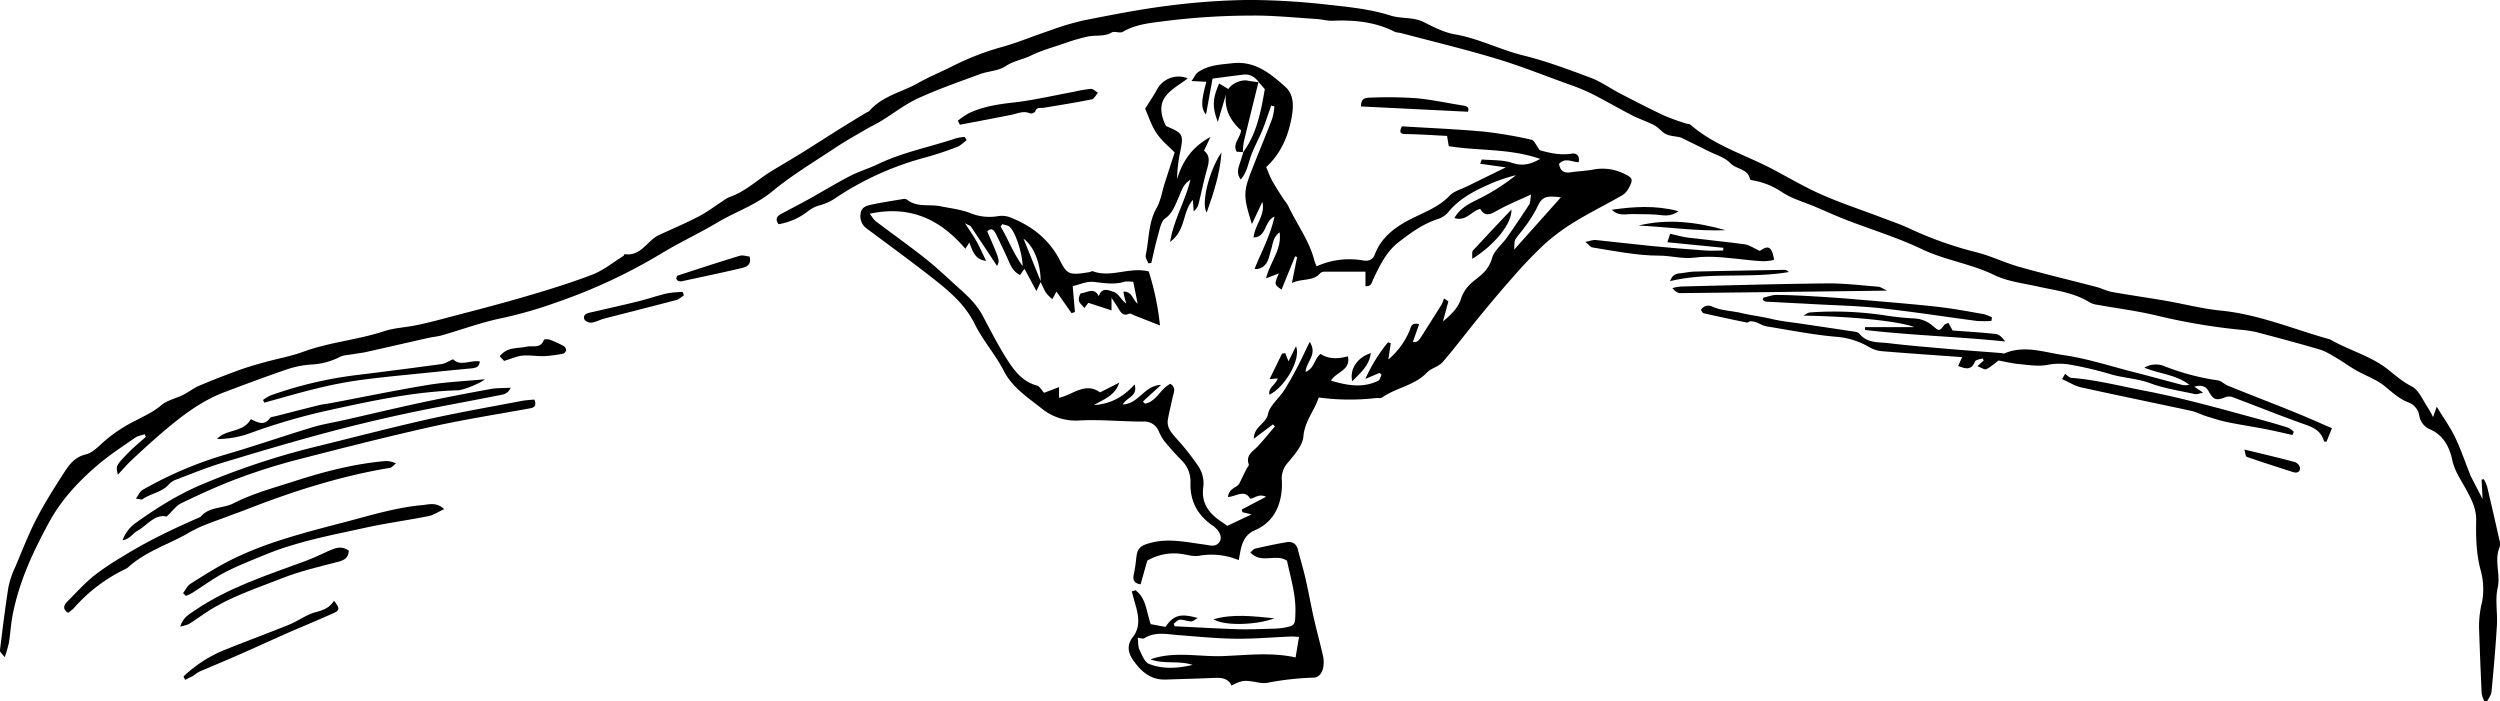
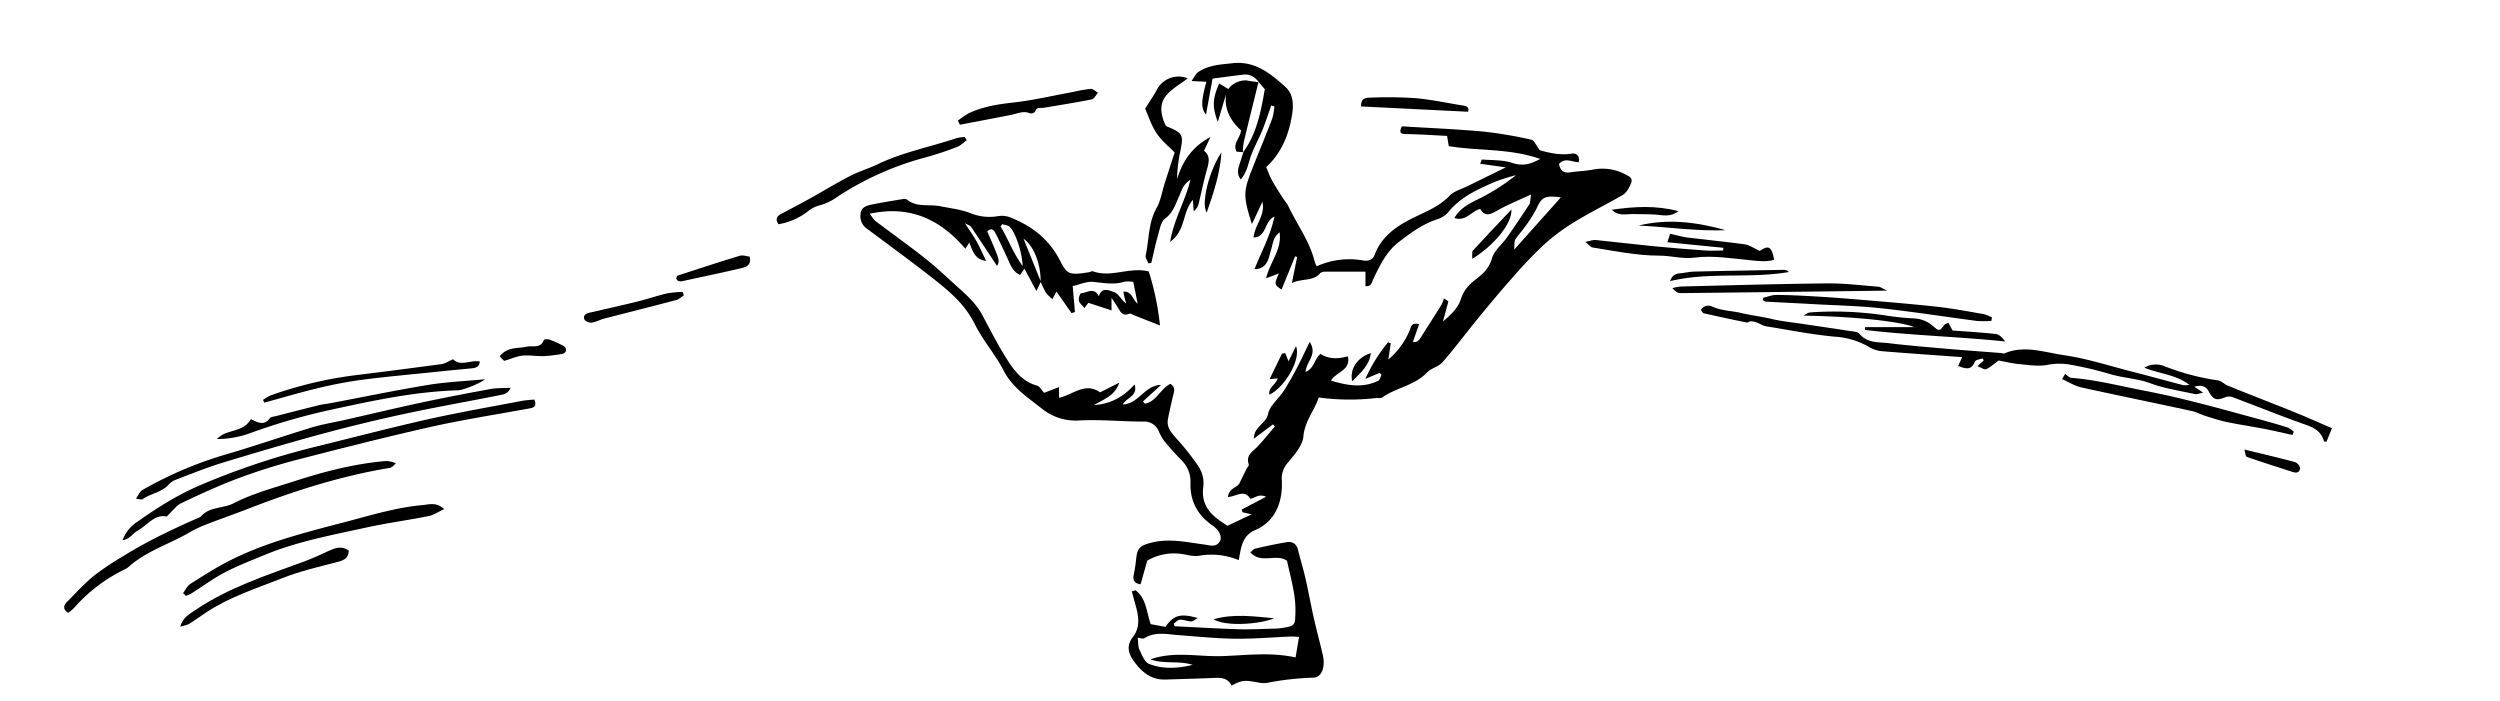
<svg xmlns="http://www.w3.org/2000/svg" id="Layer_1" data-name="Layer 1" viewBox="0 0 1132.07 317.56">
  <title>Pages from Spoon_River_Anthology-111</title>
  <path d="M319.27,292.33c-1.74-2.36-4-3.75-7-3.41-4.8.55-9.58,1.23-13.95,1.81L295.36,307c-2.3-2.83-2.27-5.9.17-14.85l-6.72-.34c1.37-1.92,1.93-3.3,2.95-4,4.68-3.28,10.19-3.45,15.64-4.07,10.21-1.15,17.29,4.77,24,10.82C335.45,298.26,335,304,334,309c-1.6,8.33-5,15.91-11.38,21.8.91,2.1,1.63,4.2,2.69,6.12,1.59,2.87,3.4,5.61,5.17,8.38a28.31,28.31,0,0,1,2,2.82c3.92,8.43,9.72,16,12,25.15a17.25,17.25,0,0,0,1,2.44,35.81,35.81,0,0,1,21-2.65c2.18.38,4.35-.08,5.28-2.6,2.8-7.56,8.74-12.16,15.48-15.7,6.34-3.34,13.21-5.56,18.42-11,2-2.11,5.39-3,8.17-4.36,5.66-2.8,11.34-5.57,17.3-8.49l-11.64-1.64c.44-1,.68-1.93.84-1.92,4.55.38,9.34.1,13.56,1.5,4.47,1.49,8,.94,12.79-1.77-14-4.87-27.7-3.53-41.39-5.78-.2-1.21-.46-2.82-.76-4.64-6.24-.3-12.42-.74-18.61-.83-2.84,0-3.08-1-1.84-3.5,12.33.76,24.7,1.26,37,2.38a191,191,0,0,1,21.7,3.7c1.18.25,2,2.41,3.71,4.72,3.78,1.07,8.94,2.46,14.5,1.56,1.95-.32,3.77.8,3.14,3.88-3,0-6.12-2.32-8.91.78.49,2.74,1.85,4.29,5.09,3.81,3.46-.52,7-.61,10.41-1.26a22.08,22.08,0,0,1,14.07,1.94c3.78,1.81,4.09,2.52,2.15,6.17a8.67,8.67,0,0,1-2.94,3.46c-7.21,4.13-14.69,7.81-21.77,12.15a92,92,0,0,0-14.07,10.51,201.7,201.7,0,0,0-14.45,15.21c-5.16,5.81-10.13,11.79-15.06,17.8-5.42,6.61-10.52,13.49-16.13,19.94-1.8,2.08-5.2,2.74-7.12,4.76-5.62,5.89-13.89,6.78-20.22,11.24-.69.48-1.9.2-2.87.3a105.13,105.13,0,0,1-25.9-.26c-2,6.09-6.34,10.69-6.94,17.61-.35,4.15-4.07,8.3-7,11.86a10.49,10.49,0,0,0-2.79,7.86,30.94,30.94,0,0,1-.34,7c-1.18,7.18-4.95,12.79-11.65,15.68-6.09,2.63-6.42,7.89-7.5,13.63a32.27,32.27,0,0,0-18.13-1.95c-2.38.4-5-.44-7.46-.79a23.75,23.75,0,0,0-15.85,3c-.86,3.06-1.89,6.76-3,10.7-2.58-.4-3.67-1.62-3.12-4.3a73.24,73.24,0,0,0,1.13-7.37c.48-4.75,1.76-5.82,6.51-7.1,8.24-2.22,16.25-.3,24.31.75,2.51.33,5.12,1.4,6.89-1.2,1.39-2,.15-5.13-3.09-7.37-6.77-4.68-10.23-10.89-10.05-19.21a13.44,13.44,0,0,0-3.8-10.13c-2.87-2.89-5.58-5.95-8.17-9.08a25.11,25.11,0,0,1-2.48-4.5,7,7,0,0,0-7-4.19c-9.59,0-19.21-1-28.75-.51a24.35,24.35,0,0,1-17.18-5.41c-6.25-5-13.17-9.33-17.13-17-3.79-7.4-9.51-13.82-13.19-21.26-4.71-9.52-12.54-15.7-20.49-21.89-9.35-7.27-18.91-14.27-28.41-21.34a6.84,6.84,0,0,1-2.79-6.66c.29-3,2.69-3.7,5-4.18,4.74-1,9.54-1.73,14.32-2.53a2.37,2.37,0,0,1,1.68.26c4.51,3.66,10.06,2,15.06,3,4.54.93,9.26,1.44,13.54,3.08a22.83,22.83,0,0,0,12.52,1.44,10.61,10.61,0,0,1,5.45.46c9.86,3.82,17.78,9.94,22.71,19.57,3.14,6.11,3.93,6.9,13.25,5.31.57-.09,1.23-.57,1.67-.4,8.26,3.06,16.4-2.07,25.28.06a121.36,121.36,0,0,1,5.1,24.48L263.09,398c-.84-.32-1.92-1.09-2.51-.82-2.89,1.3-3.84-.68-5-2.57-.79-1.33-1.66-2.61-3-4.63v5.7l-10.47-3.43-1.84,2.36c-1-1.3-2.21-2.21-2.45-3.33s.5-3.3.94-3.34c2.74-.22,5.91-3,8.08,1.35,1.3-4.65,5.19-2.35,6.66-2,2,.47,3.46,3.6,5.74,5.32-.24-.85-.5-1.69-.71-2.55s-.35-1.72-.58-2.87c4-.16,4.05,3.53,6.46,5.47-.7-3.54-1.29-6.53-2-9.95-1.17,0-2.81-.35-4.21.06-4.66,1.37-9.17.49-13.83,0-3-.31-6.17,1.19-9.36,1.91l1,11.75-1.54.49-6.81-9.75c-.34.62-.94,1.72-1.88,3.41a18.78,18.78,0,0,1-2.9-2.9,48.22,48.22,0,0,1-2.42-4.95c.17-7.67-2.91-16.16-7.73-19.51,2.83,7,5.33,13.22,7.84,19.42l-2,4.28-5.42-10.12c-.65.93-1.2,1.71-2,2.84-2.63-1.25-3.92-3.48-5-6q-2.82-6.36-5.94-12.61c-.81-1.61-1.94-3.11-3.9-1.1,5.74,13.18,5.74,13.18,4.42,15.6-3.95-6-7.86-11.9-11.82-17.8-.29-.43-1-.58-2.71-1.54,2.22,3.44,3.9,5.78,5.28,8.27,1.5,2.69,2.73,5.53,4.32,8.8-5-.58-6.06-4.3-7.61-8.29l-1.8,2.8c-11.31-13.27-25-19.84-43.32-15.85,1.21,1.51,1.81,2.68,2.76,3.4,7.41,5.61,15,11,22.31,16.76,5.17,4.1,10,8.69,14.87,13.1,4.19,3.75,8.32,7.52,11.05,12.59,3.74,7,7.32,14.06,11.59,20.7,3.18,4.94,7,9.63,13.25,11.28,1.11.3,1.88,1.89,3.14,3.25l6.77-2.59v4.86c6.4-1.48,11.94-7.26,18.58-2.47l8.71-4.41c-1.88,5.88-7,7.51-11.5,10.16,7.25-.46,13.23-3.47,18.4-9.33,1.68,5.31-3.51,5.72-5.32,9.06,7.37-.33,9.72-8.66,17.35-8.87l-8.23,7.51.93,1c5.26-1,7.05-6.87,11.52-9,2.66,1.75,1.52,3.87,1.07,5.88-.74,3.39-1.59,6.76-2.2,10.17-.67,3.69,1.59,6.13,3.82,8.69A109.22,109.22,0,0,1,292,466.4a14,14,0,0,1,2.19,8.81c-1.28,8.18,2.94,12.84,9,16.75.95.6,1.86,1.27,1.84,1.26L316,488.05l-4.14-1-.3-1.2,11-5.79c-3.44-1.51-5,.67-7.2.88-2.53-4.39-6.35-1-10.06-.76.47-4,3.81-4.09,5.1-6,1.11-2.26,2.21-4.53,3.33-6.78.34-.7,1.22-1.52,1-2-1.47-4.22,1.89-5.84,4.09-8.19,2.69-2.88,5.18-6,7.75-9l-.9-.92L317,453.79c.1-5.64,5.52-6.71,6.45-11.19.78-3.81,4.79-6.89,7.1-10.46s4.19-7,6.1-10.63,3.55-7.22,5.66-11.55c3.72,5.71-1.55,8.74-1.86,13.57,4.11-1.64,3.88-6,6.81-8.14,3.72,2.5,8.06,2.24,12.36,1.09,1.32,6.42-5.05,6.78-7.68,11,7.34,2.19,14.3,3.49,21.36.08.78-.37,1.06-1.81,1.56-2.75l-.94-.83-6.4,2.73a72.08,72.08,0,0,1,10.25-16.57l1.26.44c-.31,2.1-.63,4.19-1.1,7.34a34.32,34.32,0,0,0,9.67-13.24c.61-1.52.75-3.7,4.27-2.74-.92,2.59-1.82,5.13-2.83,8,2.29.45,3.1-1.24,4.08-2.8,3-4.73,6-9.41,8.94-14.15a15,15,0,0,0,1.06-2.76l2,1.36-2.46,9.08c3.46-2.87,6.82-6,8.18-10.26,1.27-4,3.86-6.66,6.95-9,3.26-2.49,5.85-5,7.1-9.39,1-3.49,4.53-6.21,6.77-9.39q5.17-7.37,10.08-14.93c.55-.85.42-2.13.83-4.52-5.51,2.56-10.13,4.43-14.46,6.81-3.26,1.78-6.15,3.94-8.58-.29-4.16,1.14-6.41,5.81-11.7,4.14,3.37-5.68,8.85-7.35,13.65-10a90.67,90.67,0,0,0,14.23-9.4,95.39,95.39,0,0,0-9.11,2.85c-8,3.42-16,7-21.71,14.1a10.48,10.48,0,0,1-4.76,3c-6.61,2.15-12.08,6.18-17.47,10.33-5.59,4.31-8.55,10.53-11.51,16.68-.74,1.56-.8,3.51-3.58,3.3v-6.55c-6.31,0-12.31,0-18.3,0a3.2,3.2,0,0,0-2.2.67c-3.16,3.79-7.89,2.24-12.81,4.43.92-4.56,1.64-8.15,2.37-11.73l-.93-.33c-2,5-4.05,10-6.13,15.07-3.35-2.36-3.35-2.36-1.2-7.34l-5.81,2.23c1.89-7.64,7.23-13,6.13-20.84-3,2.23-3,5.2-3.85,7.86-1.07,3.42-1.29,7.54-5.81,8.69a9.13,9.13,0,0,1-1.69.09c3.05-7.7,7.07-14.87,9.05-23.78-4.88,2.22-3.35,9.22-9.5,9.49.6-5.82,5.45-10.12,4-16.14l-4.74,10.06c-4.28-13.61-3.89-14.8,1-27.15,2.73-6.86,5.57-13.68,8.2-20.59a30.3,30.3,0,0,0,1-5.51l-1.46-.42c-1.3,3.66-2.48,7.37-3.94,11-1.54,3.78-3.55,7.38-5,11.18s-1.86,7.77-4.84,11.31c-1.87-2.49-1.29-4.65-.58-6.84.61-1.84,1.17-3.69,1.75-5.54l-.18.14c6.23-8.42,8.1-18.38,9.89-28.67l-2.83-3.25Zm136.79,52.15c-7.48-.92-8.64-.11-11.11,5.25a56.31,56.31,0,0,1-5.33,8.31c-1.32,1.91-3,3.58-4.2,5.55-.54.9-.3,2.28-.53,4.6Zm-253,12.15-.72,1.1c3.42,5.49,5.51,11.74,10,17.87-.18-6-3.22-15.21-5.8-17.7C205.71,357.12,204.24,357,203.08,356.63Z" transform="translate(250.75 -255.12)" />
-   <path d="M851,444l1.67-4.7c3,4.95,6,9.06,8.18,13.55,2.55,5.23,4.41,10.78,6.57,16.19a15.42,15.42,0,0,0,.63,1.64c1.69,3.3,3.4,6.59,5.38,10.41-.16-3.16-.3-6-.45-8.76l1-.24a19.2,19.2,0,0,1,1.51,3.39q2.84,11.94,5.5,23.93a6.28,6.28,0,0,1,.16,3.47c-2.59,6,.53,12.24-.89,18.47-1.21,5.33,0,11.17-.33,16.75-.6,10.09-1.49,20.16-2.45,30.22-.14,1.51-1.27,2.94-2,4.4l-1.25-.11a12.24,12.24,0,0,1-1.2-3.38q-.72-15.11-1.21-30.21a46.93,46.93,0,0,1,1.4-11.43,31.87,31.87,0,0,0-.69-14.35c-2-7.51-2.14-15-2-22.63.08-5.75-2.69-10.45-5.25-15.09-2.16-3.92-4.6-7.47-5.56-12-1.27-6-4-11.36-10.21-14.05a8.07,8.07,0,0,1-4.76-6.24,7.62,7.62,0,0,0-5-5.92c-4-1.56-7.11-4.41-10.41-7.15-3.79-3.15-8.77-4.84-13.14-7.33-3-1.7-5.78-3.77-8.75-5.51-2.49-1.46-5-3.1-7.7-3.9-9.5-2.82-19.08-5.37-28.67-7.88a48.11,48.11,0,0,0-7.5-1.12A278.26,278.26,0,0,1,725.81,398c-8.82-2.11-17.87-3.25-26.82-4.86a9.58,9.58,0,0,1-3.29-1c-7.3-4.59-15.68-5.5-23.83-7.31-6.62-1.47-13.66-2.28-19.63-5.19-10.55-5.13-22.2-6.67-32.79-11.73-11-5.24-22.73-8.79-34.1-13.19-4.85-1.88-9.59-4.05-14.39-6.08s-10.2-3.52-14.57-6.39a34,34,0,0,0-13.69-5.5c-.37-.06-1-.24-1-.45-.89-4.86-6.19-4.42-8.91-7.29-2.52-2.66-6.66-3.81-10.12-5.57-3.64-1.85-7.32-3.62-11-5.43a7.31,7.31,0,0,0-1.6-.71c-2.15-.48-4.48-.52-6.41-1.44s-3.34-3-5.27-4c-3.24-1.72-6.81-2.82-10.08-4.51-6.22-3.2-12.25-6.76-18.49-9.9A98.32,98.32,0,0,0,459,293.07c-10.79-3.9-21.46-8.17-32.43-11.46-14.31-4.3-28.86-7.79-43.32-11.62a11.08,11.08,0,0,1-2.28-.41c-8.89-4.56-18.4-5.48-28.2-5.07-2.46.1-4.94-.65-7.42-.8-9.89-.6-19.79-1.67-29.67-1.53a317.05,317.05,0,0,0-37.88,2.36c-6.7.91-13.87,1.31-20.11,5-1.29.76-3.74-.46-5,.29-3.5,2-7.29,1.09-10.86,1.84a89.66,89.66,0,0,0-10.63,3.09c-5.09,1.77-10.27,3.16-15.22,5.58-3.62,1.77-7.74,2.31-11.4,4.76-3.21,2.15-7.76,2.19-11.56,3.59-9.4,3.46-18.9,6.76-28,10.93-5.92,2.71-11.17,6.86-16.77,10.29-2.14,1.31-4.43,2.36-6.6,3.63-4.53,2.64-9.15,5.18-13.52,8.08-9.86,6.56-20.11,12.68-29.22,20.19-7.54,6.22-16.57,9.18-24.7,14-8.34,5-17.22,9.06-25.51,14.12A249,249,0,0,1,1.38,392a193.52,193.52,0,0,1-25,7.2c-9.09,1.87-17.89,5.14-26.85,7.71-2,.59-4.21.76-6.3,1.23-9.46,2.12-18.91,4.31-28.37,6.42-1.88.42-3.81.58-5.71.93-2.08.38-4.38.39-6.18,1.34a31.19,31.19,0,0,1-12.66,3.35,43.62,43.62,0,0,0-10.85,2.11c-9.54,3.25-19,6.79-28.43,10.36-10.69,4-19.6,10.92-28.19,18.22-4.69,4-9.21,8.16-13.71,12.36-2.19,2-4.15,4.34-6.51,6.84-.95-4-1-4,4.68-9.89,2.51-2.57,5.33-4.84,8-7.24l-.56-1.19c-1.45.51-3.1.74-4.31,1.59-5.75,4-11.67,7.86-17,12.4-8.6,7.37-16.31,15.57-21.83,25.67-7.34,13.43-13.76,27.2-16.65,42.34-.8,4.17-1,8.45-1.71,12.65a56.8,56.8,0,0,1-1.86,6.32c-1.24-1.67-2.24-2.4-2.17-3,1.19-9.64,2.35-19.28,3.88-28.86a41.21,41.21,0,0,1,3.19-9.25c3.12-7.4,6-14.92,9.71-22s8.17-14.17,12.62-21c2.26-3.5,4.84-6.64,9.56-7.75,2.79-.65,5.3-3.18,7.56-5.27a67.24,67.24,0,0,1,14.88-10c3.89-2.06,8.08-3.89,11.61-6.93,2.66-2.29,6.59-3.06,9.86-4.69,2.59-1.3,4.93-3.16,7.59-4.28,5.88-2.5,11.86-4.79,17.88-7,3.82-1.38,7.75-2.49,11.66-3.58,5.8-1.61,11.79-2.65,17.41-4.72,11.86-4.35,24.52-5.33,36.48-9.27,4.55-1.5,9.51-1.71,14.26-2.65,3.61-.72,7.2-1.6,10.76-2.54,12.41-3.28,24.86-6.42,37.18-10,10.78-3.13,21.55-6.41,32-10.38,5.07-1.92,9.49-5.58,14.18-8.48.3-.18.48-.91.64-.88,7.44,1.14,10.17-6.17,15.57-8.66,6-2.75,12-5.32,17.85-8.35,3.89-2,7.44-4.73,11.15-7.12a14.48,14.48,0,0,1,3-1.75c7.12-2.44,12.47-7.74,18.72-11.58,4.46-2.74,9-5.34,13.43-8.1,6.61-4.11,13.15-8.33,19.75-12.46,3.25-2,6.56-4,9.85-6,.49-.29,1.15-.42,1.5-.83,5.86-6.81,14.68-8.44,22-12.6,4.9-2.77,10.15-4.92,15.2-7.44a120.37,120.37,0,0,1,22.15-8.71c7.64-2.09,15-5.2,22.52-7.71a122.44,122.44,0,0,1,15-4.5c12.75-2.5,25.52-5.05,38.39-6.66a313.37,313.37,0,0,1,37.09-2.63,335.15,335.15,0,0,1,36.07,2.25c9.27,1,18.72,2,27.52,4.81,5.06,1.6,10.33.55,15.14,3,4.46,2.26,9.15,4.68,14,5.51,10.82,1.86,20.52,7,31.09,9.59,10.36,2.56,20.46,6.34,30.48,10.1,4.69,1.77,8.89,4.82,13.38,7.15,6.57,3.4,13.14,6.79,19.81,9.94a101.48,101.48,0,0,0,9.81,3.56c.73.26,1.68.19,2.2.64,11.09,9.64,25.2,13.68,37.84,20.44,7.19,3.85,14.28,8,21.73,11.26,8.54,3.75,17.44,6.68,26.16,10,4.55,1.73,9.18,3.28,13.58,5.34a166.26,166.26,0,0,0,30.2,10.69c6.57,1.65,12.76,4.74,19.29,6.58,11.59,3.27,23.32,6.06,35,9.12,2.41.63,4.7,1.85,7.13,2.28,8.12,1.45,16.29,2.59,24.42,4s16.41,3.6,24.71,4.41c17.11,1.67,32.8,8.38,49.09,12.93a2.11,2.11,0,0,1,.55.19c8.67,5,18.63,7.45,26.53,13.88,3.26,2.64,6.35,5.29,10.28,7.3,3.37,1.71,5.17,6.55,7.6,10.05A36.86,36.86,0,0,1,851,444Z" transform="translate(250.75 -255.12)" />
  <path d="M263.41,522.39c4.92,3.62,4.89,9.6,6.92,15.36L277,539c3.68-5.34,6.8-6.24,14.66-4-1.38.72-2.22,1.54-3,1.51-1.73-.06-3.46-.82-5.17-.77-.93,0-1.82,1.15-2.74,1.78l.41,1.19c9.46.46,18.91,1,28.37,1.33,5.38.17,10.78-.11,16.17-.24a31.25,31.25,0,0,0,4.65-.38c5.46-.92,5.33-1.39,5.5-6.8.27-8.12-2.13-15.68-3.79-23.54-4.85-3.52-11.72,1.62-16.59-3.83.79-.66,1.38-1.53,2.13-1.7,4.71-1.07,9.43-2.1,14.19-2.9,2.59-.44,4.53.6,5.23,3.45,1.07,4.32,2.39,8.58,3.38,12.91,1.38,6,2.46,12.15,3.83,18.2,1.27,5.63,2.83,11.2,4.09,16.83a13.36,13.36,0,0,1,.14,5.23c-.45,2.4-1.87,4.69-4.48,4.71a130.07,130.07,0,0,0-21,2.36c-2,.34-4.23-.25-6.33-.58-4-.64-5.56-.43-9.72,1.82-1.67-3.56-4.88-3.62-8.28-3.47-7.2.32-14.4.49-21.61.73-6.88.23-11.31-3.87-14.81-9-2.14-3.09-2.83-6.63,0-10.23,3.26-4.13,2.75-9,1.43-13.73-.64-2.31-1.27-4.63-1.9-6.94Zm25.9,33.81c-6.25-2.06-12.87-.23-19.13-2.49,10.73-3.84,21.74-1.12,32.59-1.49s22-1.88,33.16.61c.57-3.33,1-6.13,1.58-9.27a35.45,35.45,0,0,0-3.65-.21c-8.48.35-16.95,1.11-25.42,1s-17.1-1-25.64-1.64c-5.21-.41-10.43-1.66-15.36,1.41-.7.44-2-.12-3-.21.27,2.07.1,4,.8,5.42,1.11,2.36,2.33,5.65,4.33,6.43C275.89,558.26,282.65,557.79,289.31,556.2Z" transform="translate(250.75 -255.12)" />
  <path d="M740.65,429.4c-5.91-4.65-13.43-4.94-20.38-7.78a10.11,10.11,0,0,1,8.88-.76,107.52,107.52,0,0,0,24.39,6.5c1.58.21,2.94,1.75,4.52,2.39C768.5,434,779,438,789.42,442.25c5.19,2.1,10.29,4.41,15.8,6.78l-2.5,6.17c-.76-.16-1.08-.16-1.1-.24-1.56-5.77-6.53-6.85-11.26-8.56-10-3.63-19.91-7.59-29.88-11.34a4.78,4.78,0,0,0-3.17-.21c-4.46,1.86-5.77,1.4-8-2.68-1.21-2.2-3.39-2.87-6.4-1.93l4,2.7c-1.83.33-2.88.83-3.77.63-6.74-1.49-13.68-2.5-20.11-4.88-6-2.23-12.33-2.37-18.36-4.2a162.69,162.69,0,0,0-18.15-4.27,28,28,0,0,0-10.28.16c-4.05.74-8.43,0-12.63-.38-3.26-.31-6.46-1.11-9.35-1.63-2,1.46-3.63,3-5.58,3.93-.78.36-2.22-.7-4-1.35l2.89-2.66c-.25-.34-.54-.89-.64-.85-1.17.4-3,.6-3.35,1.4-1.71,4.24-4.43,3.21-7.63,2l1.83-4c-12.33-.89-24.16-1.69-36-2.66a13.64,13.64,0,0,1-5.85-1.74,34.78,34.78,0,0,0-15.64-4.85c-10.43-.94-20.76-3-31.11-4.69-1.62-.27-3.11-1.29-4.7-1.84a8,8,0,0,0-2.56-.45c-.54,0-1.14.67-1.62.57q-9.84-2-19.64-4.22c-.41-.09-.68-.82-1.2-1.48a3.9,3.9,0,0,1,5-1.6c4.31,2,9,1.95,13.39,3s9.17,1.6,13.7,2.68,9.22,1.52,13.84,2.21c7.15,1.08,14.31,2.11,21.45,3.22,1.53.24,3.6.29,4.4,1.27,3.61,4.37,8.7,3.71,13.33,4.27,8.91,1.08,17.87,1.8,26.81,2.58,7.94.68,15.89,1.24,23.83,1.86.58,0,1.27.37,1.73.17,9-3.86,18-.47,26.78.79,10.71,1.54,21.15,5,31.69,7.66,7.49,1.91,14.93,4,22.42,5.93A10.28,10.28,0,0,0,740.65,429.4Z" transform="translate(250.75 -255.12)" />
  <path d="M277.26,312.2c7.95,3.35,8.07,3.76,6.23,12.57a68.06,68.06,0,0,0-1.25,11.52c2.41-7.91,6.51-14.45,15.14-19.14l-2.92,6.23c2.82,2.18,2.32,5,1.4,8.24-1.51,5.23-2.55,10.59-3.87,15.87a6,6,0,0,1-2.22,3.32c-.1-1.65-.21-3.3-.33-5.16-4.84,5.28-3.11,13.8-10.34,19,1.76-10.36,6.85-18.35,9.2-28.14-3.54,2.25-4.11,5.37-5.33,8-1.58,3.45-2.6,7-6.08,9.53-2,1.45-2.5,5.07-3.3,7.81-1.19,4.06-2,8.21-3,12.32l-1.32.22c-.44-1.21-1.46-2.56-1.22-3.63,1.59-7.15,1.11-14.72,4.95-21.47,1.87-3.3,2.43-7.34,3.61-11,1.41-4.42,2.84-8.82,4.56-14.13-2.33-2.41-5.82-5.19-8.19-8.71s-3.75-7.94-5.17-11.08c2-3.29,3.84-5.86,5.3-8.62a11.09,11.09,0,0,1,14-5.15c-3.43,2.69-7.66,4.87-10.18,8.3C274.25,302.54,274.78,307.37,277.26,312.2Z" transform="translate(250.75 -255.12)" />
  <path d="M-219.93,532.62c-2.61-1.69-1.94-3.46-.42-5,3.95-4,7.77-8.21,12.11-11.76a123.19,123.19,0,0,1,13.1-8.79c11.2-7,23.11-12.6,35.18-17.88,3.88-4.76,10.16-3.69,14.93-6.14,8.85-4.53,18.4-7.06,27.74-10.08,13.1-4.23,26.47-7.71,40.27-9a10.05,10.05,0,0,1,5.57,1c-.89.68-1.7,1.8-2.68,2-22,3.64-43,10.3-63.72,18.33-6.88,2.67-13.86,5.09-20.73,7.78a56.45,56.45,0,0,0-7.17,3.59c-8.72,4.94-18.5,8-26.23,14.68a8.18,8.18,0,0,1-1.85,1.38,73.13,73.13,0,0,0-23.52,17.82A20.51,20.51,0,0,1-219.93,532.62Z" transform="translate(250.75 -255.12)" />
  <path d="M-8.74,436.07c1.11,3-.19,3.66-2.26,4-14.9,2.72-29.88,5.05-44.65,8.35C-76,453-96.14,458.12-116.29,463.33A270.53,270.53,0,0,0-143,471.76c-8.71,3.26-17.21,7.16-25.6,11.19-2.43,1.16-4.18,3.75-6.67,6.08-5.46-1.24-8.79,4-13.35,6.52-2.06,1.13-3.27,3.66-6.64,4.22a16.73,16.73,0,0,1,6.65-8.34c8.94-6.33,18.15-12.15,28.34-16.53a340.48,340.48,0,0,1,53.07-17.65c16.83-4.14,33.6-8.53,50.51-12.32,14.06-3.15,28.28-5.6,42.44-8.31A53.61,53.61,0,0,1-8.74,436.07Z" transform="translate(250.75 -255.12)" />
  <path d="M-189.21,480.91c1.22-1.67,1.82-3.27,3-3.93a174.08,174.08,0,0,1,38.31-16.24c12.87-3.78,25.56-8.18,38.4-12.07,5-1.5,10.18-2.32,15.27-3.47,11.56-2.63,23.09-5.39,34.67-7.86,10.28-2.2,20.6-4.16,30.94-6.06,2.75-.5,5.62-.38,9.13-.58-1.34,2.94-3.43,3.05-5.12,3.39-14.46,2.89-29,5.43-43.41,8.54q-19,4.11-37.84,9.21c-15,4.07-29.86,8.49-44.7,13-6.86,2.11-13.52,4.84-20.24,7.39a8.5,8.5,0,0,0-3.39,2.14c-3.2,3.72-8.22,4.13-12,6.8C-186.67,481.53-187.66,481.09-189.21,480.91Z" transform="translate(250.75 -255.12)" />
  <path d="M-167.86,523.69c1.09-1.42,1.9-3.29,3.32-4.18,6-3.8,12.07-7.68,18.44-10.86,16.44-8.2,34.22-12.56,51.88-17.21,11.43-3,22.76-6.51,34.61-7.58,3.07-.28,6.4-1.55,10,1.81-2.73,1.25-4.78,2.69-7,3.14-9.52,1.9-19.16,3.19-28.64,5.27-15.46,3.39-31.08,6.28-45.8,12.38-6.07,2.51-12.21,4.89-18,7.92-5.11,2.66-9.79,6.16-14.68,9.24a25.91,25.91,0,0,1-2.81,1.35Z" transform="translate(250.75 -255.12)" />
  <path d="M787.34,452.1c-4.13-.91-8.25-1.9-12.4-2.71-5.69-1.1-11.43-1.94-17.1-3.12-3.3-.68-6.52-1.74-9.74-2.74-2.19-.68-4.26-1.85-6.49-2.33-16.63-3.59-33.3-7-49.91-10.66-2.93-.65-5.62-2.39-8.7-3.75.52-.89,1-1.68,1.38-2.36,1,.66,1.89,1.71,2.85,1.79,11.27.88,22.16,3.73,33.21,5.85,17.38,3.32,34.34,8.15,51.37,12.76,4.5,1.22,9,2.5,13.44,3.9a11.06,11.06,0,0,1,2.69,1.89Z" transform="translate(250.75 -255.12)" />
  <path d="M529.63,367.32l-25.35-2.5c.58-1.77,1-3,1.24-3.82,3.19.69,5.72,1.42,8.3,1.75,8.49,1.06,17,1.83,25.48,3,2.2.32,4.24,1.82,6.83,3,3.85-2.75,5.46-2.06,6.5,4-3.76,1.13-7.56.52-11.34.15-8.3-.79-16.48-2.21-25-1.1-5.07.66-10.39-.9-15.6-.92-10.3,0-20.32-2.1-30.4-3.72-.87-.14-1.57-1.22-3.14-2.52,2.26-.42,3.53-1,4.73-.83,8.51.85,17,1.91,25.52,2.74,8,.79,16,1.43,24.06,2,2.68.2,5.39,0,8.08,0C529.6,368.18,529.62,367.75,529.63,367.32Z" transform="translate(250.75 -255.12)" />
  <path d="M187,318.62c-1.41,1-2.69,2.39-4.26,3a150.62,150.62,0,0,1-14.88,4.92,136.06,136.06,0,0,0-39.61,17.82,23.67,23.67,0,0,1-7.47,3.64,14.65,14.65,0,0,0-5.69,2.8,29.34,29.34,0,0,1-13.28,5.85c-1.56-2.1-.91-3.55,1.16-4.66,4.27-2.28,8.57-4.5,12.8-6.84,6.11-3.4,12.08-7.07,18.29-10.27,4.1-2.12,8.6-3.45,12.77-5.45,11.29-5.41,23.59-7.74,35.35-11.69a22.47,22.47,0,0,1,3.87-.62Z" transform="translate(250.75 -255.12)" />
  <path d="M-152.48,453.92c4.21-4.69,11.78-2.68,15.31-9,2.94,1.42,6,3.23,8.63-.44.45-.62,1.74-.68,2.66-.91,6.55-1.69,13.11-3.38,19.67-5,1.66-.41,3.39-.55,5.08-.87,14.72-2.78,29.4-5.83,44.19-8.27,8.17-1.35,16.52-1.69,25.77-2.57-2.27,2-9.91,4.91-12.13,5-19.55.56-38.6,4.67-57.57,8.81a282.27,282.27,0,0,0-36.88,10.69A43.71,43.71,0,0,1-152.48,453.92Z" transform="translate(250.75 -255.12)" />
  <path d="M631.54,401.3l1.91,3.49c6.38.48,13,.83,19.62,1.59,1.56.18,3,1.73,4.16,3.36-21.26-2.18-42.46-2.75-63.48-5.2,0-.43,0-.86.08-1.29H616c-4.55-2-22.26-4.7-50.12-5.21,1-.5,2-1.37,3-1.44a153.78,153.78,0,0,1,33.69,1.29,126.94,126.94,0,0,0,13.6,1.44,13.57,13.57,0,0,1,8.38,3.44c2.85,2.39,2.8,2.43,5.22-.59C629.92,401.91,630.38,401.84,631.54,401.3Z" transform="translate(250.75 -255.12)" />
  <path d="M-169.14,538.88c1.19-4.15,4-5.55,6.5-7.28,15.3-10.44,32.75-16,49.88-22.32,3.64-1.34,7.15-3,10.68-4.63,3.06-1.39,6.06-2.57,9.29-.17-.21,3.15-1.89,4.29-4.74,5-8.55,2.24-17.24,4.23-25.42,7.45-11.69,4.6-23.77,8.48-34.39,15.47-2.58,1.7-5.06,3.55-7.69,5.17C-166,538.21-167.33,538.33-169.14,538.88Z" transform="translate(250.75 -255.12)" />
  <path d="M547.74,389.93c2-.44,4-1.28,6-1.26,5.95.05,11.9.35,17.84.7q9.62.57,19.21,1.4c11.81,1,23.62,1.94,35.4,3.23,7.12.78,14.19,2.13,21.26,3.34a19,19,0,0,1,3.82,1.52l-.27,1.59a51.08,51.08,0,0,1-6.55,0c-14.42-1.88-28.79-4.16-43.24-5.72-10.21-1.11-20.51-1.32-30.77-1.89-7.14-.4-14.28-.72-21.42-1.13-.54,0-1.05-.49-1.57-.74Z" transform="translate(250.75 -255.12)" />
  <path d="M312.25,324l-3-.18c-2-3.58,1.56-6.07,2-9.65-4.58-4.15-7.69-9.32-6.84-16.31-1.14,3.86-2.28,7.72-3.69,12.47-2.59-6.77-2.41-10.5.6-17.41l4.16,2.53c1.61-2.6,6-4.43,8.8-3.81,1.64.36,3.34.48,5,.71l-.14-.13c-2.25,9.14-4.53,18.26-6.72,27.41a28.1,28.1,0,0,0-.34,4.51Z" transform="translate(250.75 -255.12)" />
  <path d="M603.79,386.73c-32.09.4-62.84.8-93.59,1.12-1.2,0-2.41-.73-3.64-2.28a25.72,25.72,0,0,1,4-.71c22-.54,44-1.19,66-1.41,7.73-.08,15.48.89,23.22,1.5C600.79,385,601.72,385.78,603.79,386.73Z" transform="translate(250.75 -255.12)" />
  <path d="M183,309.77a37.06,37.06,0,0,1,5-3.4c6.22-2.92,12.83-4,19.68-4.77,9.24-1,18.35-3.18,27.52-4.85a69.22,69.22,0,0,1,8-1.4c1-.07,2.15,1.13,3.23,1.76-.92,1-1.7,2.79-2.79,3-7.24,1.46-14.54,2.61-21.82,3.83-1.41.24-3.17-.56-3.81,1.71a2.54,2.54,0,0,1-2.3.82c-3-1.35-5.71.09-8.53.65-7.74,1.55-15.51,3-23.27,4.48Z" transform="translate(250.75 -255.12)" />
  <path d="M-131.65,436.23a21.14,21.14,0,0,1,3.49-2.08,182,182,0,0,1,39.08-9.22Q-70,422.59-50.87,420c1.74-.24,3.35-1.37,5.3-2.21,3.25,3.4,7.85.28,12.08,1-.2,2.89-2.35,3-4.5,3.21q-7.84.72-15.69,1.54c-11.21,1.17-22.45,2.16-33.62,3.62a193.75,193.75,0,0,0-19.94,3.85c-8,1.92-15.89,4.27-23.83,6.44Z" transform="translate(250.75 -255.12)" />
-   <path d="M-167.67,561.46A59.68,59.68,0,0,1-148,549c9.35-3.75,18.82-7.23,28.14-11,4.11-1.68,7.83-4.55,12-5.65,3.51-.92,6.4-2,8.33-5.21,2.6,3.18,2.69,4.33.15,5.47-7.42,3.35-15,6.44-22.42,9.71-7,3.09-14,6.33-21.09,9.43-5.83,2.55-11.73,5-17.57,7.5a30.28,30.28,0,0,0-2.7,1.81c-1.22.7-2.5,1.28-3.75,1.92Z" transform="translate(250.75 -255.12)" />
  <path d="M414,305.72l-48.45-2.4c.13-3,.77-3.94,4.53-4a188.59,188.59,0,0,1,20.32.26c7.11.63,14.14,2.2,21.22,3.3C413.46,303.15,414.65,303.7,414,305.72Z" transform="translate(250.75 -255.12)" />
  <path d="M58.94,388.83c-1.1.72-2.11,1.79-3.31,2.11-11,2.91-22.05,5.67-33.07,8.53C20.71,400,19,401,17.1,401.22c-1,.13-2.83-.6-3.18-1.42-.79-1.83.61-2.71,2.36-3.11,7.37-1.68,14.75-3.33,22.09-5.14,4.32-1.07,8.54-2.55,12.88-3.57a49.61,49.61,0,0,1,7.14-.68C58.57,387.81,58.75,388.32,58.94,388.83Z" transform="translate(250.75 -255.12)" />
  <path d="M505.52,382.42c1-2.89,2.69-3.38,4.71-3.57s4.23-.7,6.35-.75c13.59-.32,27.19-.56,40.78-.79a2.67,2.67,0,0,1,1.89,1C541.57,381.37,523.53,378.12,505.52,382.42Z" transform="translate(250.75 -255.12)" />
  <path d="M-22.48,418.55c-.09-.09-1-1.05-2-2.08,3.43-4.39,8.12-3.45,12.11-4.35,2.81-.64,6.39,1.05,7.91-3.1.12-.33,1.86-.38,2.67-.08a52.74,52.74,0,0,1,6.22,2.83,2.43,2.43,0,0,1,1.17,1.77,2.17,2.17,0,0,1-1.2,1.7,60.31,60.31,0,0,1-8.64,1.14c-3.27.12-6.58-.51-9.83-.23C-16.55,416.36-18.94,417.49-22.48,418.55Z" transform="translate(250.75 -255.12)" />
  <path d="M55.44,381.28c.19-.41.3-1.24.64-1.35,9.38-3.07,18.76-6.14,28.2-9,1.32-.4,3,.22,4.4.36,1,3.65-1.33,4.69-3.53,5.21-9,2.13-18.11,4-27.19,6a3.21,3.21,0,0,1-1.69-.23C56,382.14,55.79,381.71,55.44,381.28Z" transform="translate(250.75 -255.12)" />
  <path d="M332.72,418.7l3.41-6.83c2.37,5.88-4.94,18.5-12.05,22-.69-3.4,2.92-4.43,3.76-7.4l-3.7.34c1.93-4,3.72-7.72,5.57-11.42.11-.22.71-.19,1.52-.38Z" transform="translate(250.75 -255.12)" />
  <path d="M530.69,359.36c-13.25.52-26.31-1.49-39.47-2.1C504.59,354,517.71,355.69,530.69,359.36Z" transform="translate(250.75 -255.12)" />
  <path d="M765.56,458.69c8.35,2,15.67,3.74,22.92,5.68a3.7,3.7,0,0,1,2.29,2.62c0,2-1.45,2.46-3.28,1.87-7-2.27-13.93-4.45-20.84-6.86C766.09,461.8,766,460.17,765.56,458.69Z" transform="translate(250.75 -255.12)" />
  <path d="M433.67,350c.34,6.11-7.25,15.79-17.75,22.34.11-1.63-.26-3.13.32-3.77C421.88,362.39,427.66,356.36,433.67,350Z" transform="translate(250.75 -255.12)" />
  <path d="M479.16,350.09c9.92-1.41,19.73-2.1,30.12.65-3.76,2.89-7.08,1.77-10.36,1.55s-6.64-.14-10-.23S482.07,353.17,479.16,350.09Z" transform="translate(250.75 -255.12)" />
  <path d="M302.36,324.13c-.59,9.38-3.5,18.19-6.68,27.25C293.06,347.51,296.61,332.66,302.36,324.13Z" transform="translate(250.75 -255.12)" />
  <path d="M298.73,535.56c8.93-2.6,17.94-1.36,27.57-.47C319.4,537.9,304.28,538.9,298.73,535.56Z" transform="translate(250.75 -255.12)" />
  <path d="M361.56,427.79C360.34,422.17,363.89,417,370,415,369.3,420.73,365.47,423.76,361.56,427.79Z" transform="translate(250.75 -255.12)" />
</svg>